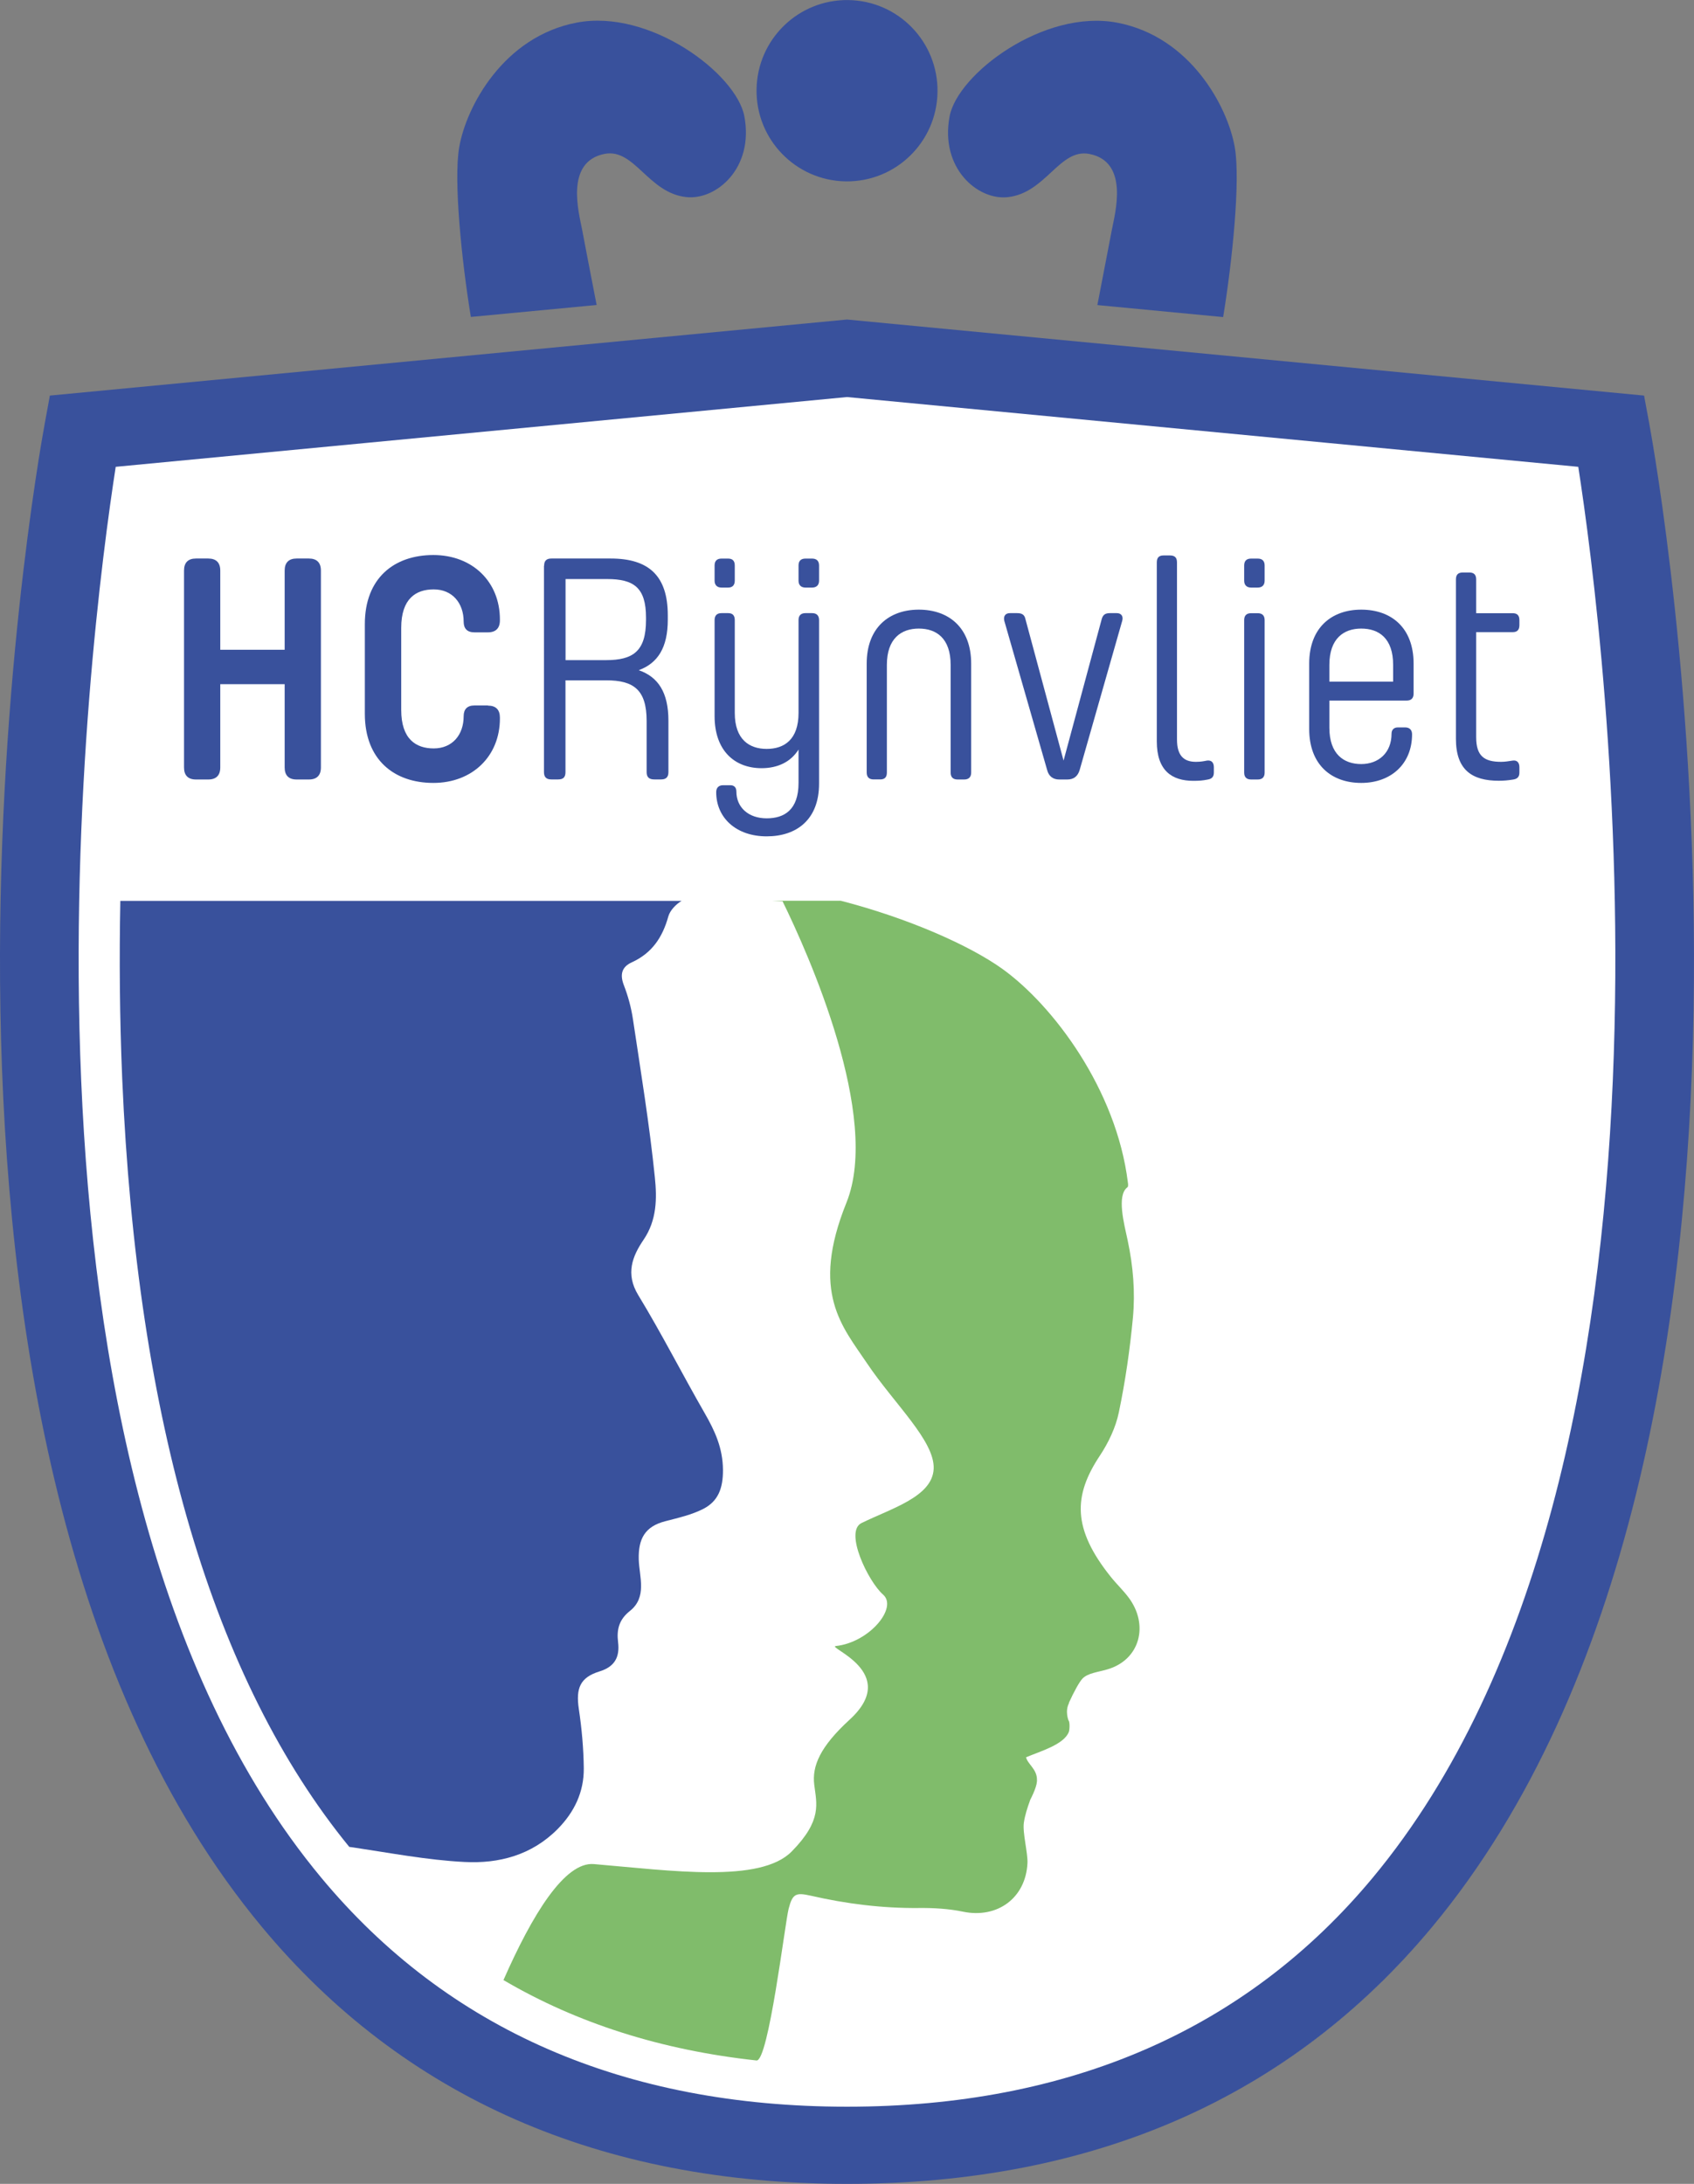
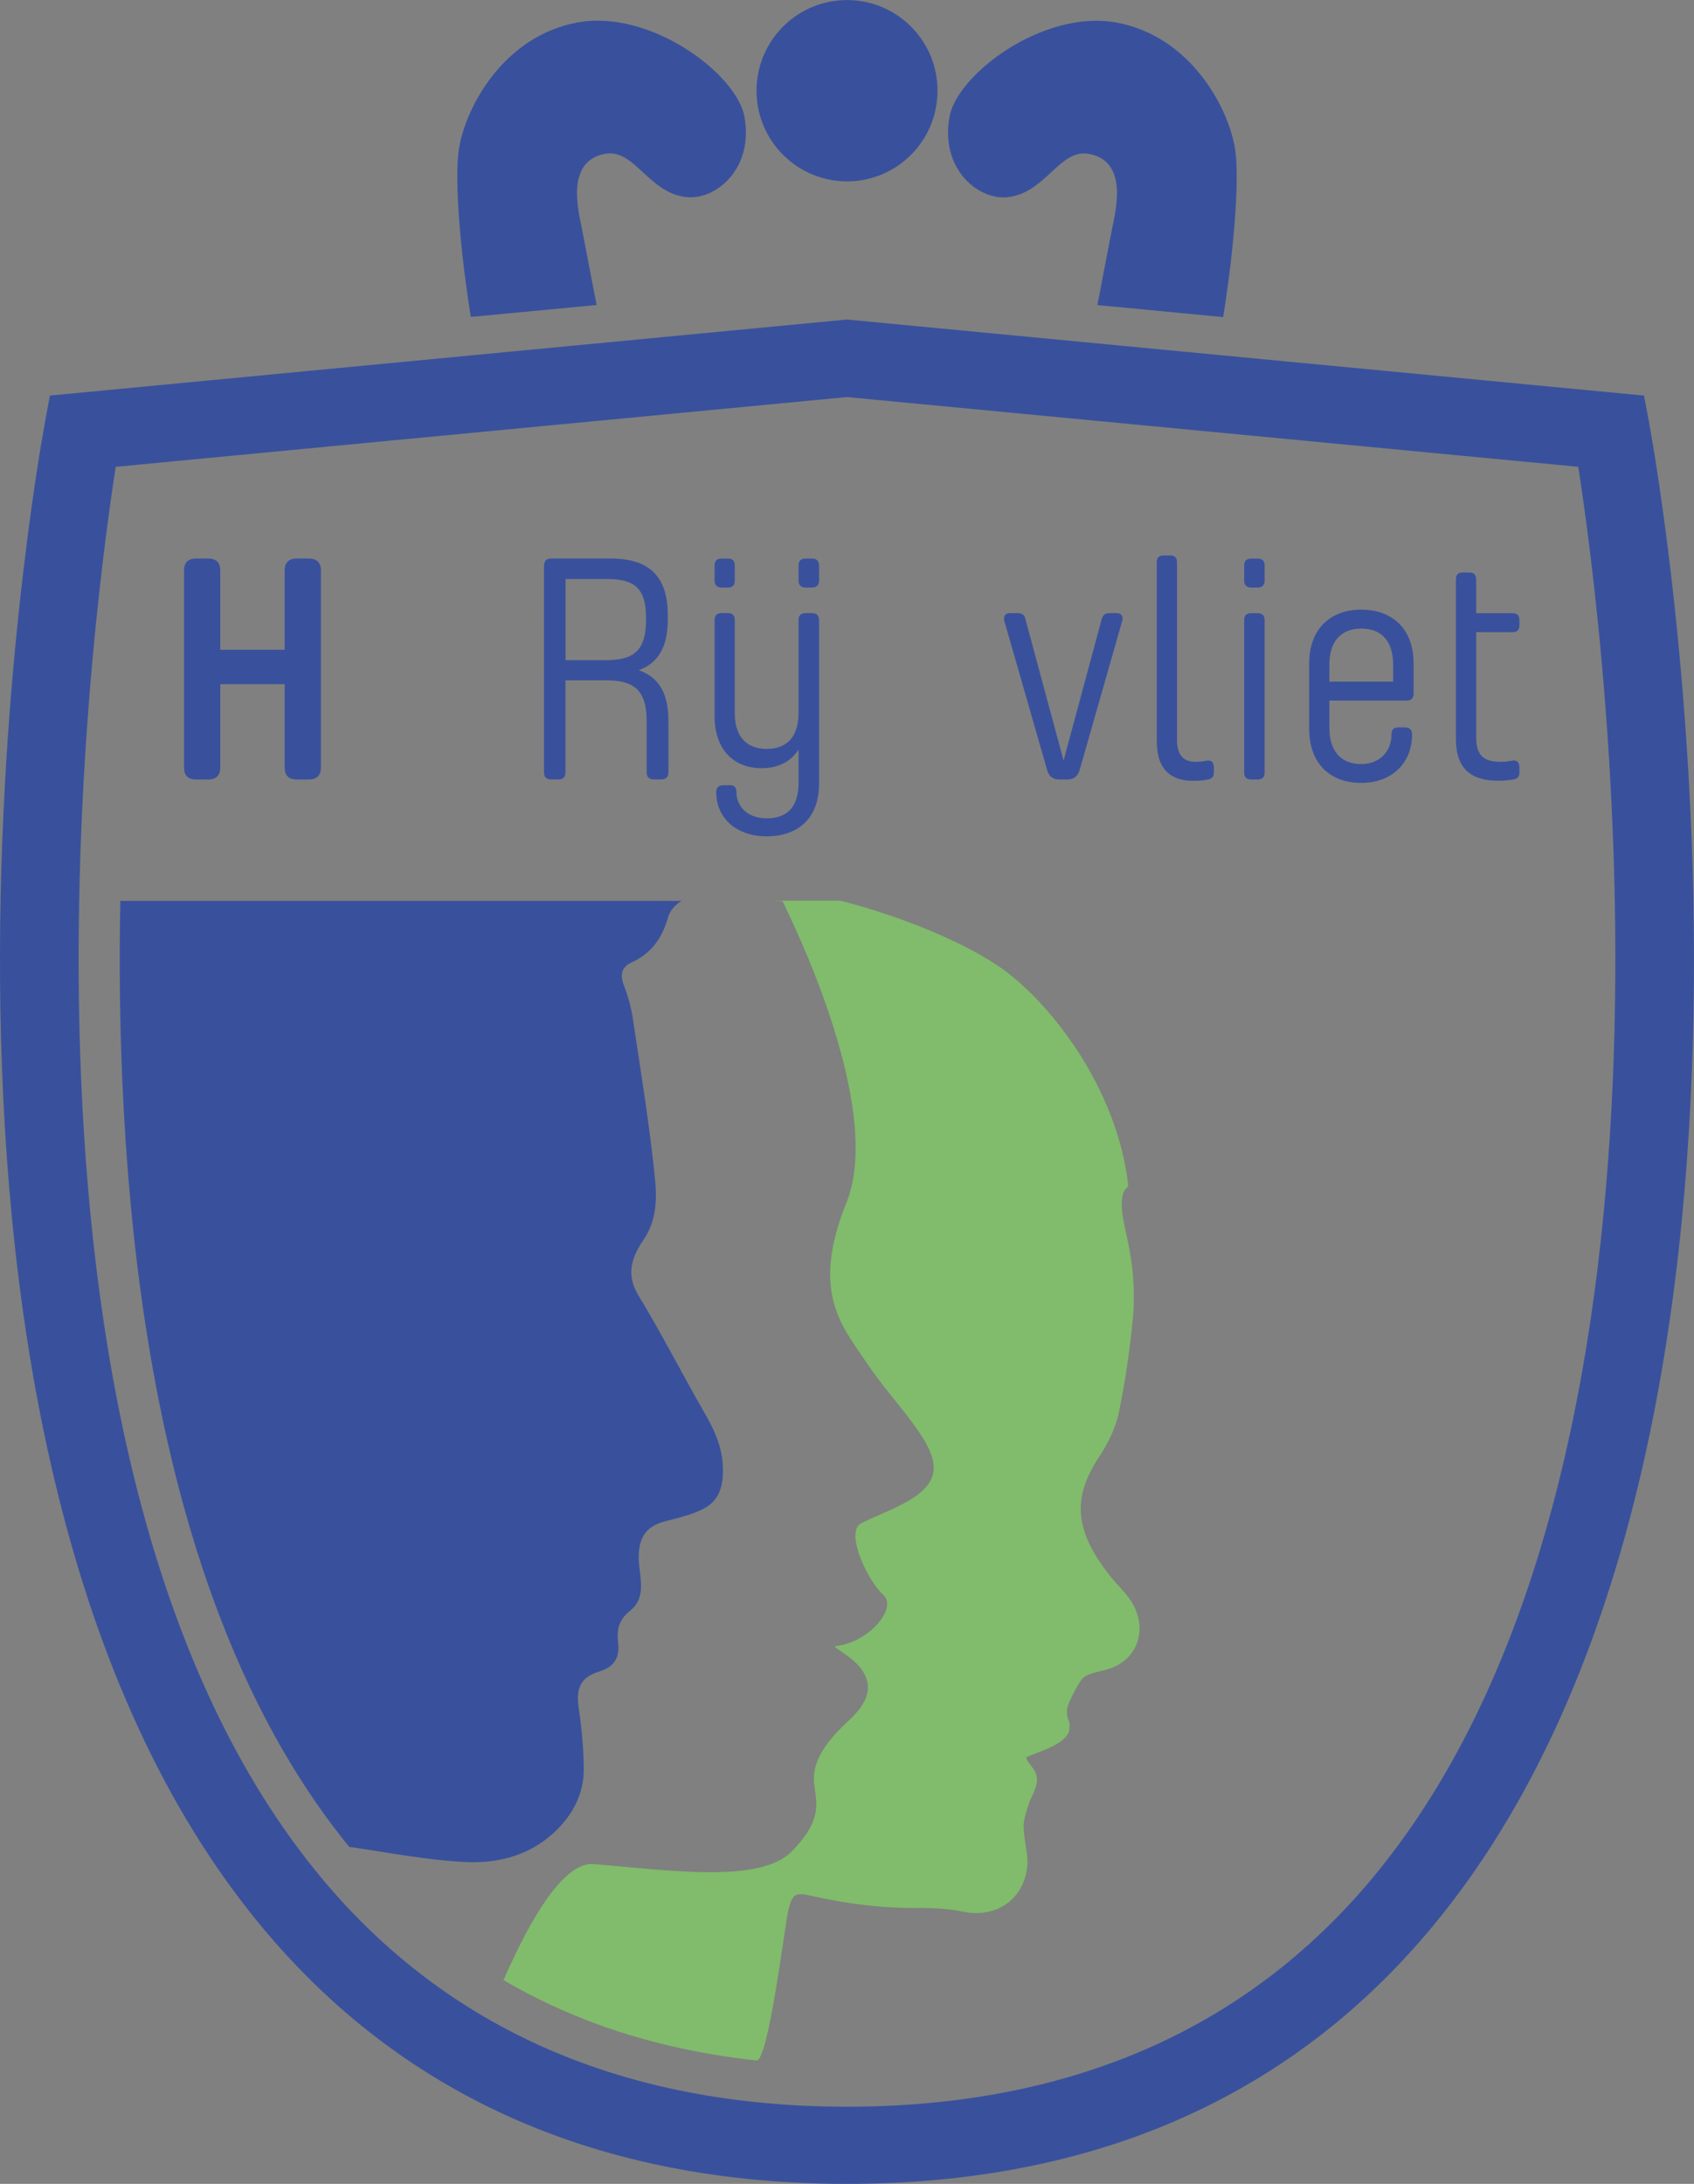
<svg xmlns="http://www.w3.org/2000/svg" x="0px" y="0px" viewBox="0 0 242.56 312.69" style="enable-background:new 0 0 242.56 312.69;">
  <rect x="0" y="0" width="242.56" height="312.69" fill="#808080" stroke="none" />
  <style type="text/css">
	.st0{fill:#FFFFFF;}
	.st1{fill:#39519C;}
	.st2{fill:#80BC6B;}
</style>
  <g id="Layer_2">
-     <path class="st0" d="M122.21,312.38c-34.93,0-62.81-12.32-82.88-36.61C-17.3,207.19,7.48,67.53,8.56,61.62l0.75-4.08l112.9-10.84   l112.9,10.84l0.75,4.08c1.08,5.91,25.87,145.57-30.77,214.15C185.02,300.06,157.14,312.38,122.21,312.38" />
    <path class="st1" d="M50.01,264.44c0.16,0.02,0.33,0.05,0.51,0.07c5.32,0.79,10.63,1.82,15.99,2.09c4.92,0.26,9.63-0.97,13.34-4.72   c2.4-2.43,3.77-5.31,3.74-8.69c-0.03-2.83-0.29-5.69-0.71-8.5c-0.44-2.97,0.18-4.51,2.95-5.37c2.2-0.67,2.93-2.07,2.67-4.19   c-0.22-1.79,0.13-3.23,1.68-4.46c2.51-1.98,1.36-4.9,1.28-7.37c-0.08-2.98,0.89-4.74,3.8-5.49c1.85-0.48,3.77-0.91,5.45-1.77   c2.13-1.1,2.82-2.95,2.81-5.56c-0.02-3.14-1.15-5.59-2.63-8.16c-3.22-5.6-6.15-11.38-9.51-16.9c-1.85-3.05-0.82-5.57,0.77-7.91   c1.92-2.82,1.92-5.95,1.62-8.9c-0.77-7.59-2.01-15.12-3.14-22.67c-0.25-1.67-0.7-3.33-1.31-4.9c-0.59-1.54-0.27-2.61,1.14-3.25   c2.9-1.32,4.41-3.59,5.24-6.59c0.24-0.84,1.06-1.71,1.89-2.21H17.23c-0.16,8.15-0.1,16.72,0.27,25.47   C19.61,203.64,30.55,240.62,50.01,264.44" />
    <path class="st2" d="M112.92,273.31c0.56-2.16,1.01-2.37,3.18-1.88c5.1,1.17,10.25,1.81,15.49,1.76c2.1-0.02,4.25,0.1,6.31,0.53   c4.9,1.01,8.98-1.95,9.22-6.96c0.07-1.41-0.72-4.36-0.52-5.76c0.15-1.06,0.51-2.19,0.92-3.29c-0.06,0.12-0.13,0.26-0.19,0.37   c0.51-1,1.27-2.52,1.14-3.36c0.01-0.03,0.01-0.08,0-0.12c-0.1-1.35-1.37-2.1-1.55-2.99c2.08-0.88,5.4-1.81,6.12-3.62   c0.13-0.33,0.16-1.47-0.04-1.65c0,0-0.55-1.33,0.08-2.5l-0.04,0c0.73-1.62,1.54-3.07,1.96-3.5c0.78-0.79,2.13-0.9,3.54-1.31   c4.71-1.36,6.01-6.39,3.05-10.31c-0.78-1.04-1.74-1.94-2.55-2.96c-5.5-6.87-5.36-11.6-1.57-17.31c1.24-1.87,2.29-4.06,2.74-6.25   c0.93-4.46,1.58-8.99,2.01-13.53c0.34-3.69,0.04-7.34-0.75-11.06c-0.5-2.33-1.61-6.46-0.04-7.61c0.15-0.11,0.1-0.5,0.07-0.68   c-1.64-13.33-10.72-25.4-18.01-30.62c-4.7-3.36-13.46-7.24-23.1-9.73h-9.85l1.51,0.07c3.69,7.52,14.12,30.83,9.15,43.16   c-5.2,12.88-0.57,17.75,2.96,23.02c3.91,5.82,9.71,11.1,9.53,15.09c-0.18,3.99-6.02,5.65-10.33,7.76   c-2.5,1.22,0.95,8.38,3.09,10.25c2.13,1.87-1.96,6.84-6.76,7.36c-1.45,0.16,9.37,3.76,1.97,10.54c-4.24,3.88-5.4,6.65-5.07,9.32   c0.32,2.68,1.19,5.06-3.21,9.54c-4.51,4.6-17.24,2.76-28.35,1.82c-4.18-0.35-8.83,7.26-12.94,16.61   c10.56,6.2,22.66,10.04,36.23,11.51C110.03,295.22,112.41,275.29,112.92,273.31" />
    <path class="st1" d="M144.29,28.23c5.46-0.58,7.42-7.01,11.68-6.19c5.75,1.1,3.69,8.47,3.24,10.84c-0.12,0.62-0.94,4.87-2.08,10.8   l18.01,1.72c1.31-7.99,2.49-19.52,1.67-24.29c-1-5.81-6.35-15.86-16.83-17.86c-10.48-2-22.85,7.31-24.01,13.41   C134.57,24.1,140.01,28.7,144.29,28.23" />
    <path class="st1" d="M85.43,43.67c-1.15-5.93-1.97-10.17-2.08-10.8c-0.45-2.36-2.51-9.73,3.24-10.84   c4.27-0.81,6.23,5.61,11.68,6.19c4.27,0.47,9.72-4.13,8.31-11.58c-1.16-6.09-13.53-15.41-24.01-13.4   c-10.48,2-15.83,12.05-16.82,17.86c-0.82,4.77,0.36,16.29,1.67,24.28L85.43,43.67z" />
    <path class="st1" d="M108.33,12.8c0.1-7.17,5.98-12.89,13.14-12.79c7.16,0.1,12.87,5.99,12.77,13.16   c-0.1,7.17-5.98,12.9-13.14,12.8C113.94,25.86,108.22,19.97,108.33,12.8" />
    <path class="st1" d="M16.57,66.84c-3.67,23.64-19.32,143.37,29.42,202c18.08,21.76,43.42,32.8,75.29,32.8   c31.87,0,57.2-11.04,75.29-32.8c48.74-58.64,33.09-178.37,29.42-202l-104.71-9.99L16.57,66.84z M121.28,312.69   c-35.31,0-63.5-12.38-83.78-36.79C-19.76,207,5.29,66.68,6.39,60.74l0.75-4.1l114.14-10.89l114.13,10.89l0.76,4.1   c1.09,5.94,26.15,146.26-31.11,215.17C184.78,300.32,156.59,312.69,121.28,312.69" />
    <path class="st1" d="M28.06,79.97h1.76c1.13,0,1.72,0.59,1.72,1.72v11.34h9.22V81.69c0-1.13,0.59-1.72,1.71-1.72h1.76   c1.13,0,1.72,0.59,1.72,1.72v28.2c0,1.13-0.59,1.72-1.72,1.72h-1.76c-1.13,0-1.71-0.59-1.71-1.72V97.96h-9.22v11.93   c0,1.13-0.59,1.72-1.72,1.72h-1.76c-1.13,0-1.71-0.59-1.71-1.72v-28.2C26.35,80.56,26.93,79.97,28.06,79.97" />
-     <path class="st1" d="M69.87,101.03c1.13,0,1.71,0.59,1.71,1.72v0.13c0,5.38-3.93,9.22-9.53,9.22s-9.81-3.3-9.81-9.9V89.37   c0-6.6,4.2-9.9,9.81-9.9s9.53,3.84,9.53,9.22v0.13c0,1.13-0.59,1.72-1.71,1.72h-1.94c-1.04,0-1.54-0.54-1.54-1.54   c0-2.66-1.63-4.61-4.29-4.61c-2.53,0-4.65,1.31-4.65,5.51v11.75c0,4.2,2.13,5.51,4.65,5.51c2.67,0,4.29-1.94,4.29-4.61   c0-0.99,0.5-1.54,1.54-1.54H69.87z" />
    <path class="st1" d="M80.98,82.91v11.61h5.78c3.89,0,5.74-1.27,5.74-5.74v-0.36c0-4.29-1.76-5.51-5.56-5.51H80.98z M77.91,81.01   c0-0.73,0.36-1.04,1.04-1.04h8.49c5.42,0,8.18,2.44,8.18,8.13v0.63c0,4.02-1.45,6.23-4.16,7.23c2.76,0.95,4.25,3.16,4.25,7.23v7.37   c0,0.72-0.36,1.04-1.04,1.04h-0.99c-0.73,0-1.09-0.32-1.09-1.04v-7.32c0-4.48-1.85-5.83-5.79-5.83h-5.83v13.15   c0,0.72-0.32,1.04-1.04,1.04h-1c-0.68,0-1.04-0.32-1.04-1.04V81.01z" />
    <path class="st1" d="M114.34,80.97c0-0.68,0.36-0.99,0.99-0.99h0.95c0.63,0,1,0.32,1,0.99v2.17c0,0.63-0.36,0.99-1,0.99h-0.95   c-0.63,0-0.99-0.36-0.99-0.99V80.97z M114.34,88.79c0-0.68,0.36-1,0.99-1h0.95c0.63,0,1,0.32,1,1v23.41c0,5.15-3.21,7.55-7.5,7.55   c-4.39,0-7.23-2.67-7.23-6.33c0-0.63,0.36-0.99,0.99-0.99h1.04c0.54,0,0.86,0.32,0.86,0.9c0,2.26,1.71,3.84,4.34,3.84   c2.53,0,4.56-1.22,4.56-5.06v-4.79c-1.13,1.81-3.03,2.67-5.29,2.67c-3.84,0-6.73-2.49-6.73-7.46V88.79c0-0.68,0.36-1,0.99-1h0.95   c0.63,0,0.95,0.32,0.95,1v13.29c0,3.8,2.08,5.15,4.57,5.15c2.53,0,4.56-1.35,4.56-5.15V88.79z M102.32,80.97   c0-0.68,0.36-0.99,0.99-0.99h0.95c0.63,0,0.95,0.32,0.95,0.99v2.17c0,0.63-0.32,0.99-0.95,0.99h-0.95c-0.63,0-0.99-0.36-0.99-0.99   V80.97z" />
-     <path class="st1" d="M138.06,111.61h-0.95c-0.63,0-0.99-0.32-0.99-0.99V95.2c0-3.8-2.03-5.2-4.56-5.2c-2.49,0-4.57,1.4-4.57,5.2   v15.41c0,0.68-0.32,0.99-0.95,0.99h-0.95c-0.63,0-0.99-0.32-0.99-0.99V95.02c0-5.15,3.21-7.73,7.46-7.73c4.29,0,7.5,2.58,7.5,7.73   v15.59C139.06,111.29,138.69,111.61,138.06,111.61" />
    <path class="st1" d="M143.8,88.88c-0.14-0.63,0.13-1.09,0.81-1.09h1.04c0.68,0,1.04,0.23,1.17,0.82l5.47,20.29l5.47-20.29   c0.18-0.59,0.5-0.82,1.17-0.82h0.99c0.63,0,0.95,0.45,0.77,1.09l-6.1,21.38c-0.27,0.9-0.86,1.35-1.76,1.35h-1.17   c-0.86,0-1.49-0.45-1.72-1.35L143.8,88.88z" />
    <path class="st1" d="M172.82,108.9c0.68-0.09,0.99,0.32,0.99,0.95v0.77c0,0.63-0.32,0.91-0.9,1c-0.68,0.14-1.22,0.18-2.03,0.18   c-3.07,0-5.24-1.45-5.24-5.65V80.52c0-0.68,0.32-0.99,0.95-0.99h0.95c0.68,0,0.99,0.32,0.99,0.99v25.35c0,2.35,0.99,3.21,2.71,3.21   C171.96,109.08,172.36,108.99,172.82,108.9" />
    <path class="st1" d="M178.15,88.79c0-0.68,0.36-0.99,0.99-0.99h0.95c0.63,0,0.99,0.32,0.99,0.99v21.83c0,0.68-0.36,0.99-0.99,0.99   h-0.95c-0.63,0-0.99-0.32-0.99-0.99V88.79z M178.15,80.97c0-0.68,0.36-0.99,0.99-0.99h0.95c0.63,0,0.99,0.32,0.99,0.99v2.17   c0,0.64-0.36,0.99-0.99,0.99h-0.95c-0.63,0-0.99-0.36-0.99-0.99V80.97z" />
    <path class="st1" d="M190.35,97.6h9.13V95.2c0-3.8-2.03-5.2-4.57-5.2c-2.48,0-4.56,1.4-4.56,5.2V97.6z M200.16,104.15h1.04   c0.63,0,0.99,0.36,0.99,0.99c0,4.25-3.03,6.96-7.28,6.96c-4.25,0-7.45-2.58-7.45-7.73v-9.35c0-5.15,3.21-7.73,7.45-7.73   c4.3,0,7.5,2.58,7.5,7.73v4.29c0,0.68-0.36,1-0.99,1h-11.07v3.89c0,3.79,2.08,5.2,4.56,5.2c2.48,0,4.34-1.62,4.34-4.34   C199.25,104.51,199.57,104.15,200.16,104.15" />
    <path class="st1" d="M214.62,111.79c-3.84,0-6.15-1.54-6.15-6.01V82.96c0-0.68,0.32-0.99,1-0.99h0.91c0.67,0,0.99,0.32,0.99,0.99   v4.84h5.24c0.63,0,0.95,0.32,0.95,0.99v0.72c0,0.68-0.32,1-0.95,1h-5.24v15.05c0,2.71,1.17,3.52,3.57,3.52   c0.54,0,1.08-0.09,1.67-0.18c0.63-0.09,0.95,0.32,0.95,0.95v0.77c0,0.63-0.32,0.9-0.86,0.99   C215.93,111.74,215.25,111.79,214.62,111.79" />
  </g>
</svg>